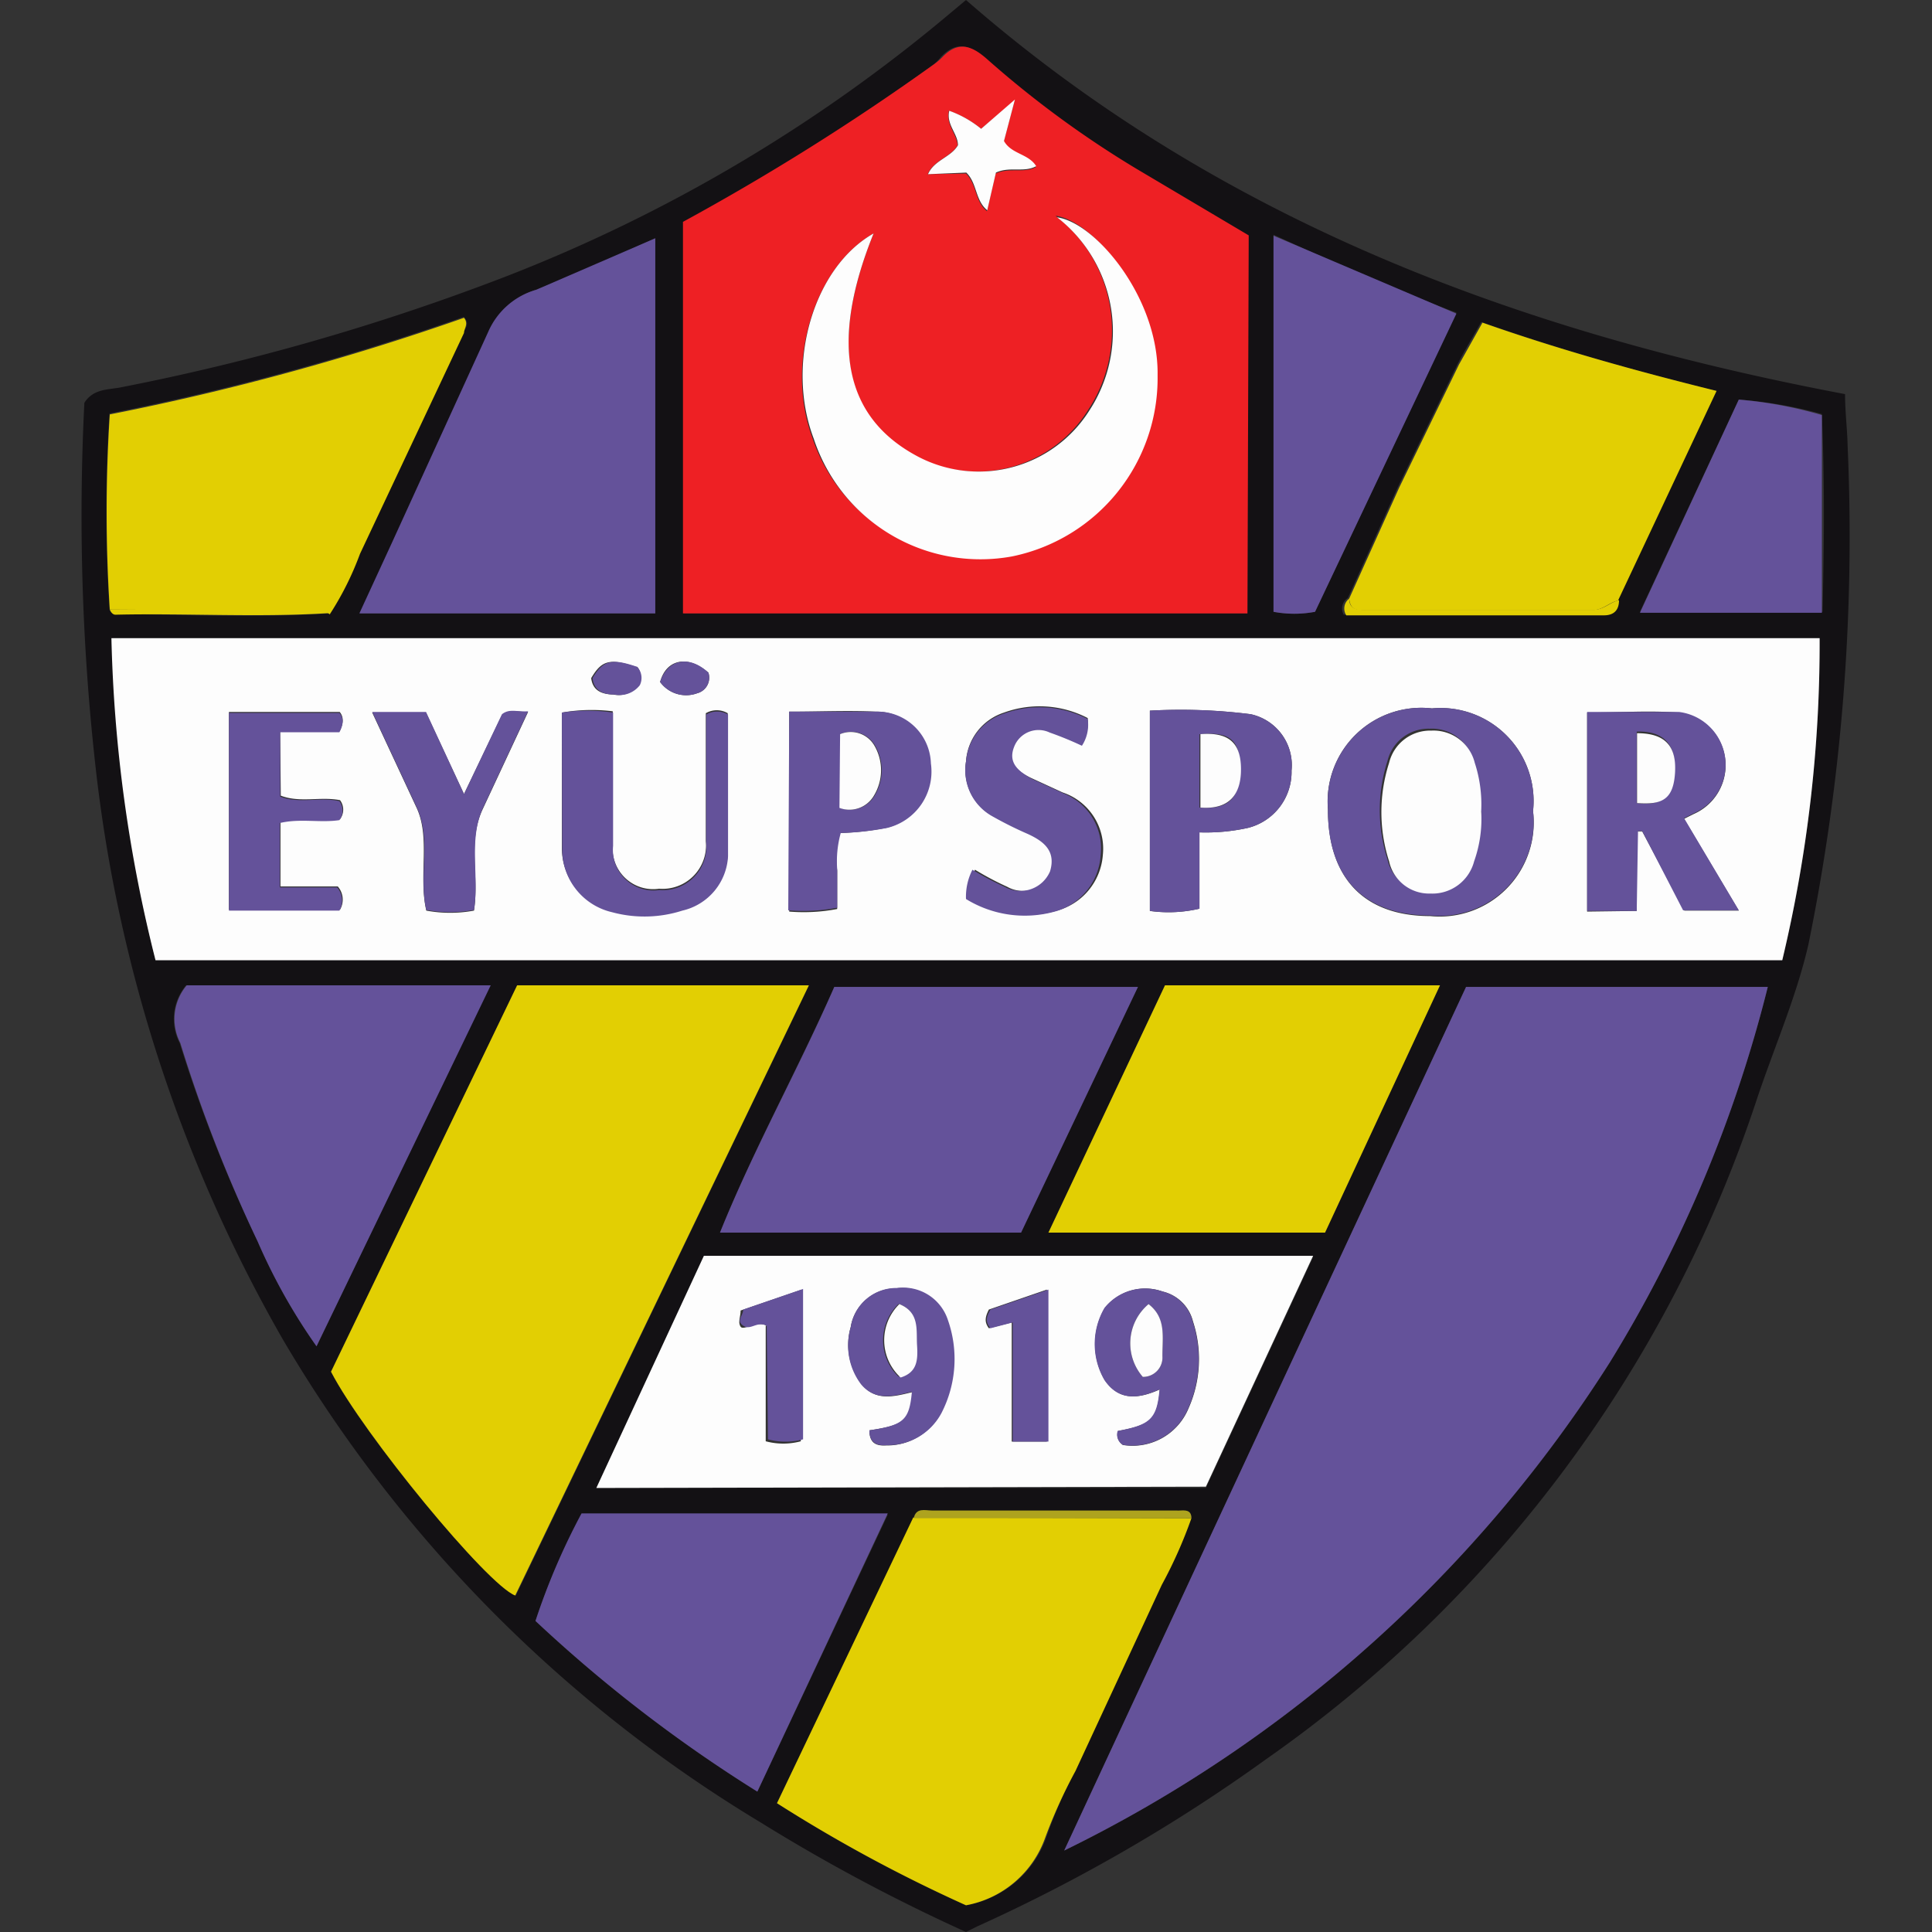
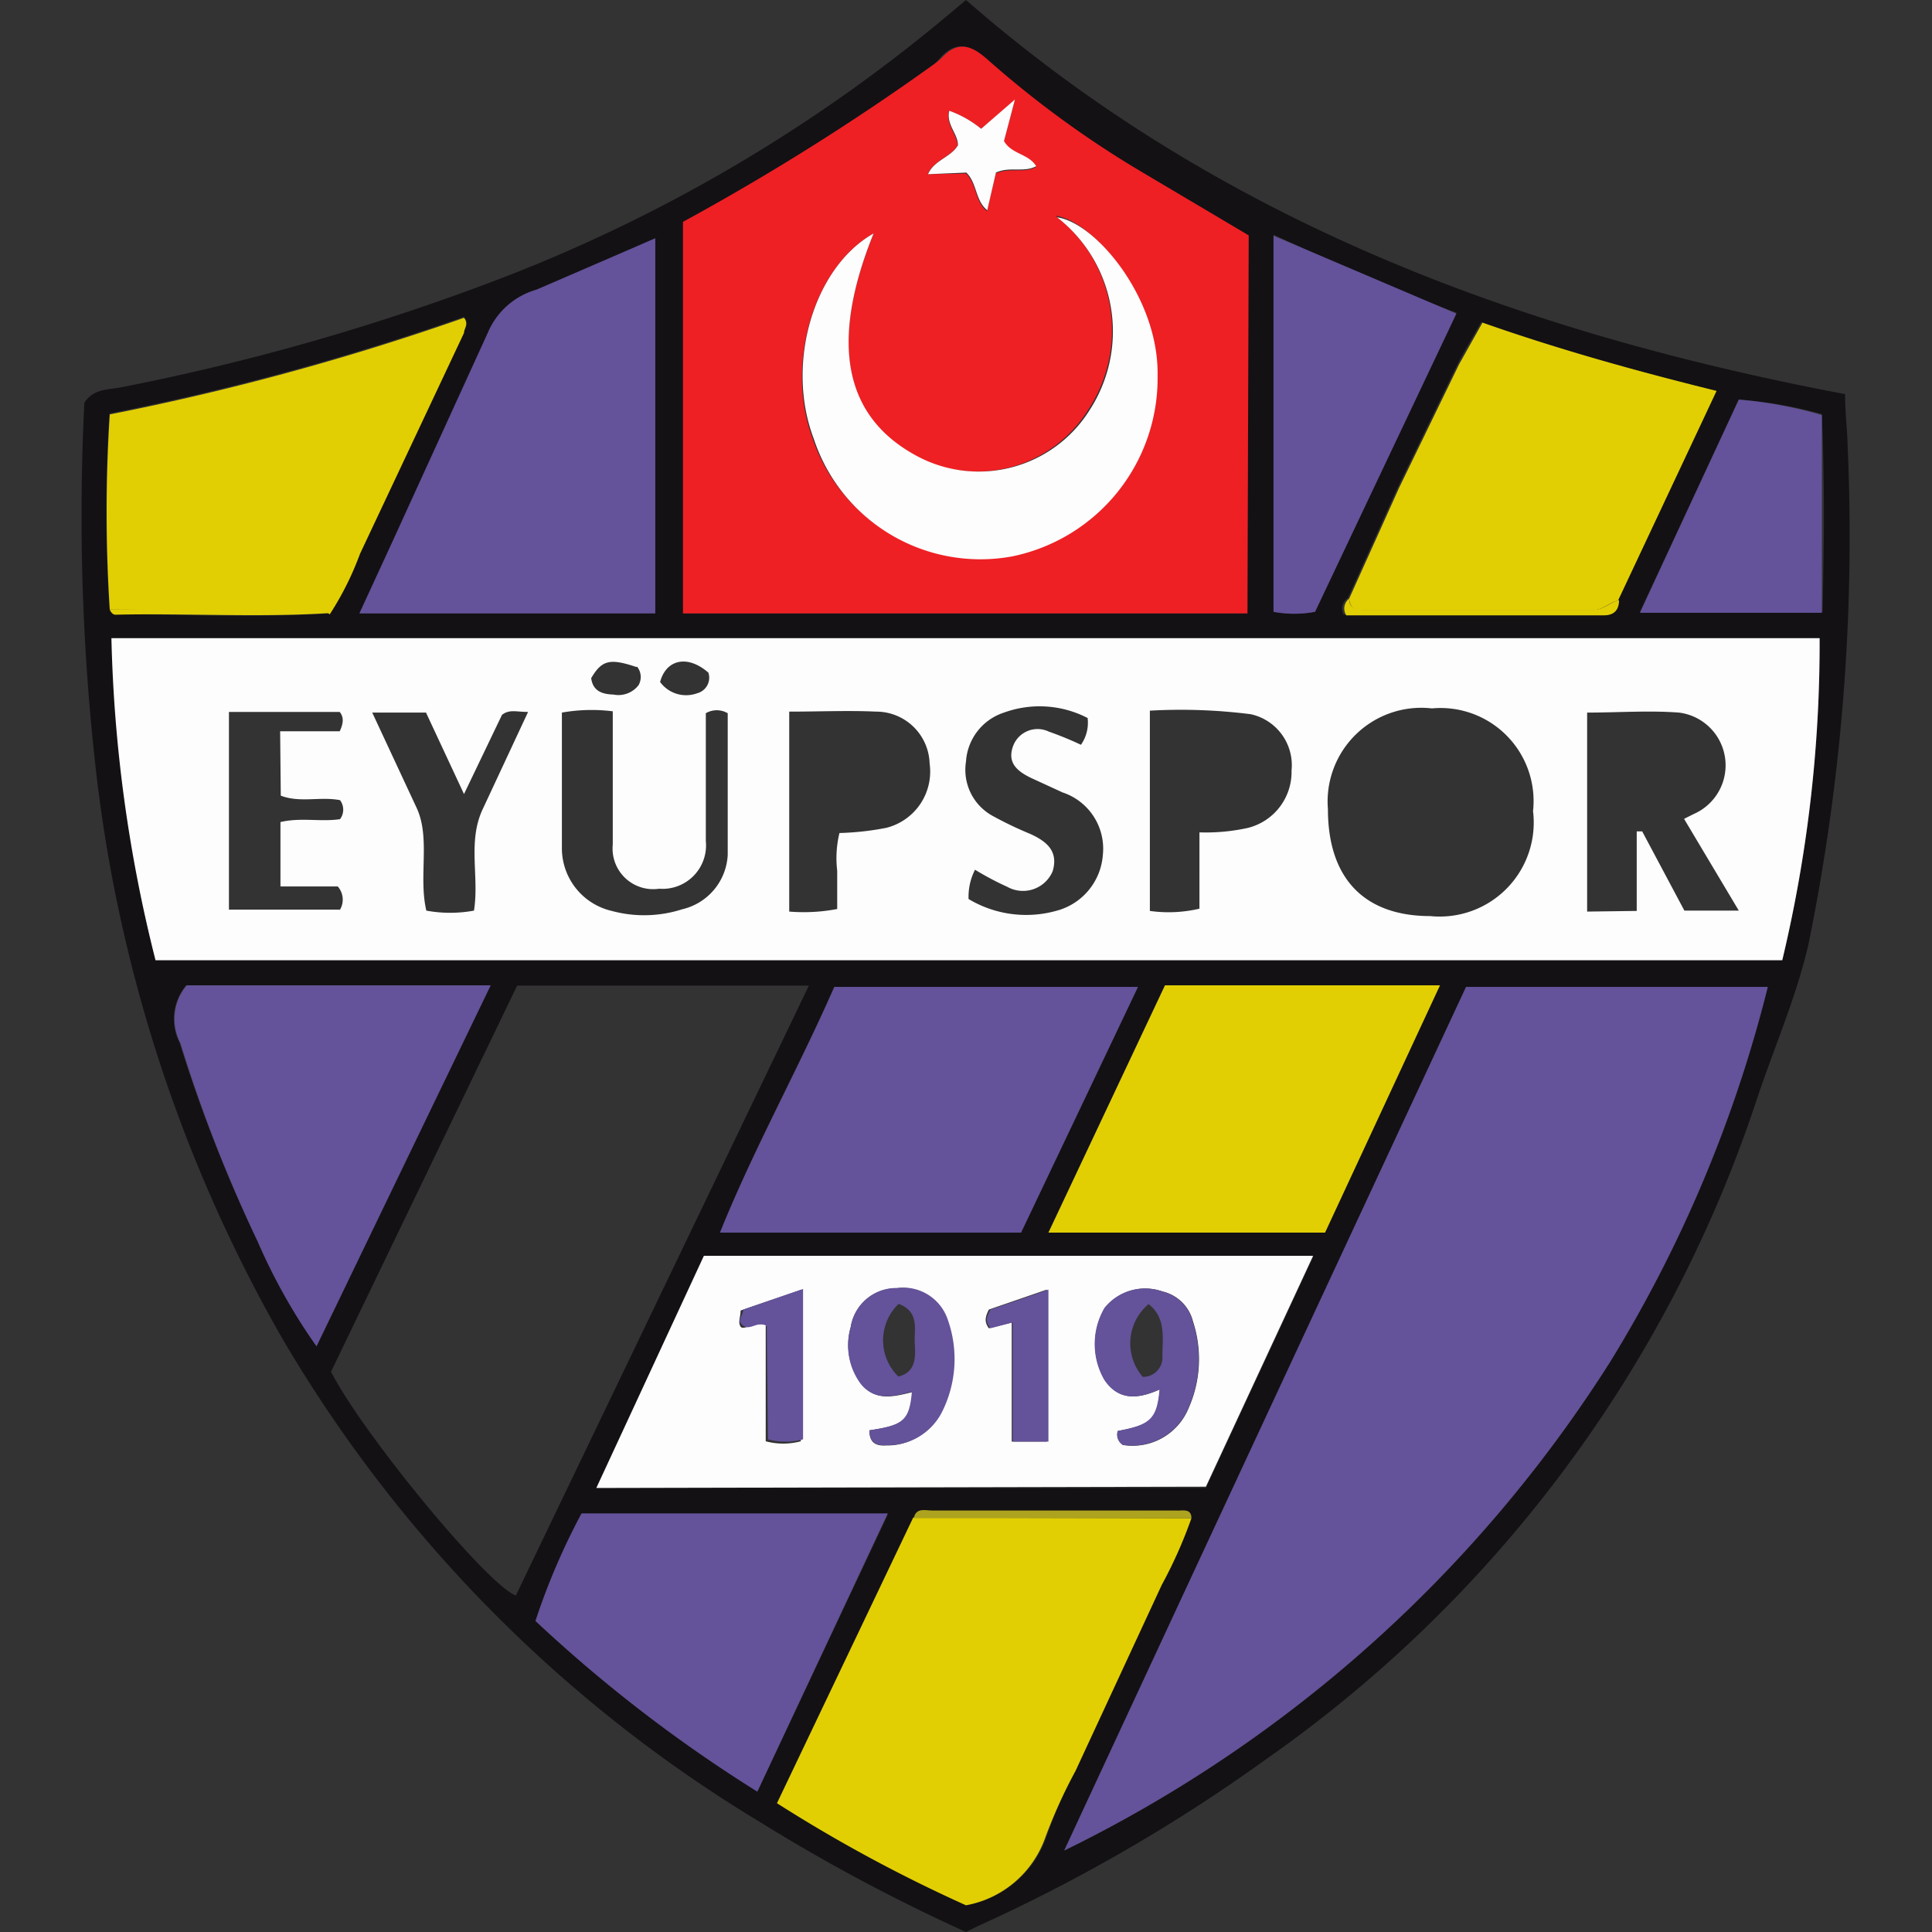
<svg xmlns="http://www.w3.org/2000/svg" width="60" height="60">
  <rect width="100%" height="100%" fill="#333333" stroke="none" />
  <path d="M30 0c7.86 6.86 17.21 10.33 27.3 12.24 0 .57.07 1.09.08 1.62a63.29 63.29 0 0 1-1.22 15.48c-.38 1.65-1.08 3.23-1.62 4.86a40.5 40.5 0 0 1-15.2 20.42 52 52 0 0 1-9 5.21L30 60a55.94 55.94 0 0 1-6.39-3.41 42.83 42.83 0 0 1-14.83-15A46 46 0 0 1 3 24.1a70.12 70.12 0 0 1-.38-11.59c.29-.46.78-.4 1.18-.49a71.19 71.19 0 0 0 11.85-3.41A48.89 48.89 0 0 0 29.51.41zM10.23 19.05a9.44 9.44 0 0 0 .94-1.88l3.23-6.86c.07-.14.19-.28 0-.47a80.05 80.05 0 0 1-11 3 47.11 47.11 0 0 0 0 6.06c0 .1.09.17.19.17 2.22.02 4.41.12 6.64-.02zm40-.4l3.06-6.51C50.8 11.52 48.4 10.85 46 10c-.26.47-.51.87-.73 1.3l-1.86 3.83-1.55 3.44a.39.39 0 0 0-.13.52h8c.38.03.5-.15.52-.44zM28.36 47.17L24.13 56A46.36 46.36 0 0 0 30 59.17a3.23 3.23 0 0 0 2.49-2.1 16 16 0 0 1 .89-2.07l2.68-5.78a14.18 14.18 0 0 0 .94-2.07c0-.33-.29-.22-.47-.22h-7.61c-.21 0-.49-.1-.56.24zM4.83 29.82h50.52a42.32 42.32 0 0 0 1.16-10h-53a44.76 44.76 0 0 0 1.32 10zm40.7.83Q39.31 44 33.05 57.47A41.79 41.79 0 0 0 50 42.3a41.27 41.27 0 0 0 4.9-11.65zm-6.79-11.6V7.3l-3.49-2.07a31.34 31.34 0 0 1-4.62-3.39c-.48-.43-.91-.6-1.41-.07A1.78 1.78 0 0 1 29 2a74.78 74.78 0 0 1-7.75 4.9v12.15zM10.28 42.6c1 1.95 4.86 6.63 5.74 6.95l9.1-18.94h-9.06zm8.24 3.61h18.93l3.33-7.17H21.86zm13.19-7.93l3.63-7.63h-9.43c-1.15 2.59-2.49 5-3.55 7.63zM20.35 19.05V7.4c-1.3.57-2.48 1.14-3.7 1.6a2.32 2.32 0 0 0-1.46 1.31l-3 6.57-1 2.17zm12.21 19.23h8.59l3.57-7.68h-8.54zM9.83 41.81l5.39-11.21H5.78a1.62 1.62 0 0 0-.2 1.79A45.66 45.66 0 0 0 8 38.55a18.13 18.13 0 0 0 1.83 3.26zm13.69 13.83l4.05-8.6h-9.51a20.8 20.8 0 0 0-1.43 3.3 44.57 44.57 0 0 0 6.89 5.3zM40.84 19l4.39-9.29c-2-.74-3.76-1.54-5.68-2.42V19a3.49 3.49 0 0 0 1.29 0zm15.74-6.14a13.14 13.14 0 0 0-2.58-.45L50.93 19h5.67c.05-2 .07-4.06-.02-6.11z" fill="#131114" />
  <path d="M4.83 29.82a44.76 44.76 0 0 1-1.37-10h53.05a42.32 42.32 0 0 1-1.16 10zm42.78-4.63A2.89 2.89 0 0 0 44.47 22a2.91 2.91 0 0 0-3.23 3.13c0 2.14 1.12 3.32 3.18 3.32a2.92 2.92 0 0 0 3.19-3.26zm3.22 3.1v-2.47H51l1.31 2.46H54l-1.7-2.85.3-.15a1.65 1.65 0 0 0-.46-3.15c-.94-.07-1.88 0-2.85 0v6.18zm-13.58-2.44a6.06 6.06 0 0 0 1.51-.14 1.79 1.79 0 0 0 1.35-1.78 1.62 1.62 0 0 0-1.27-1.75 17.25 17.25 0 0 0-3.13-.11v6.22a4.22 4.22 0 0 0 1.54-.07zM24.51 22.1v6.21a5.53 5.53 0 0 0 1.49-.08v-1.19a3.3 3.3 0 0 1 .07-1.17 8.7 8.7 0 0 0 1.45-.16 1.8 1.8 0 0 0 1.35-2 1.66 1.66 0 0 0-1.67-1.61c-.85-.04-1.75 0-2.69 0zm-7.06 0v4.27A2 2 0 0 0 19 28.29a3.85 3.85 0 0 0 2.18-.05 1.83 1.83 0 0 0 1.42-1.69v-4.4a.67.67 0 0 0-.68 0v.65 3.32a1.35 1.35 0 0 1-1.45 1.48 1.26 1.26 0 0 1-1.44-1.37v-4.14a5.3 5.3 0 0 0-1.58.04zm-8.75.61h1.85c.12-.25.13-.44 0-.6H7.11v6.14h3.45a.62.62 0 0 0-.07-.72H8.71v-2c.63-.15 1.25 0 1.85-.09a.49.49 0 0 0 0-.59c-.61-.12-1.24.09-1.84-.14zm25.08-.41a3.24 3.24 0 0 0-2.6-.17A1.71 1.71 0 0 0 30 23.65a1.63 1.63 0 0 0 .83 1.69 11.7 11.7 0 0 0 1.17.56c.5.23.88.53.69 1.16a1 1 0 0 1-1.41.48 9.13 9.13 0 0 1-1-.53 1.84 1.84 0 0 0-.2.91 3.48 3.48 0 0 0 2.71.37 1.94 1.94 0 0 0 1.46-1.74A1.84 1.84 0 0 0 33 24.61l-1-.46c-.4-.2-.74-.46-.53-1a.81.81 0 0 1 1.1-.43 10.69 10.69 0 0 1 1 .41 1.19 1.19 0 0 0 .21-.8zm-19.37 2.36l-1.18-2.53h-1.67l1.37 2.94c.45.94.06 2.14.31 3.21a4.07 4.07 0 0 0 1.48 0c.17-1.07-.21-2.15.28-3.17l1.4-3c-.36 0-.58-.09-.81.09zM22 20.89c-.64-.56-1.31-.42-1.5.29a1 1 0 0 0 1.15.35.5.5 0 0 0 .35-.64zm-2.25-.18c-.81-.27-1.06-.21-1.39.35.05.4.34.5.69.51a.79.79 0 0 0 .78-.29.51.51 0 0 0-.04-.57z" fill="#fdfdfd" />
  <path d="M45.53,30.65H54.9A41.27,41.27,0,0,1,50,42.3,41.79,41.79,0,0,1,33.05,57.47Q39.31,44,45.53,30.65Z" fill="#64529a" />
  <path d="M38.74 19.05H21.21V6.89A74.78 74.78 0 0 0 29 2a1.78 1.78 0 0 0 .26-.22c.5-.53.93-.36 1.41.07a31.34 31.34 0 0 0 4.62 3.39l3.49 2.07zM27.13 7.25c-1.87 1.06-2.74 4.05-1.91 6.32a5.45 5.45 0 0 0 6.16 3.66 5.65 5.65 0 0 0 4.52-5.62c0-2.41-1.93-4.75-3.12-4.91a4.49 4.49 0 0 1 1 6.05 4.06 4.06 0 0 1-5.34 1.42c-2.22-1.17-2.69-3.5-1.31-6.92zM30.47 4a3.34 3.34 0 0 0-1-.56c-.1.43.24.71.27 1.07-.22.38-.74.46-.93.9L30 5.39c.34.33.27.86.65 1.17l.27-1.17c.43-.2.87 0 1.25-.2-.23-.39-.76-.37-1-.78l.34-1.29z" fill="#ee2024" />
-   <path d="M10.28 42.6l5.78-12h9.06L16 49.55c-.86-.32-4.71-5-5.72-6.95z" fill="#e2cf03" />
  <path d="M18.52 46.21L21.86 39h18.92l-3.33 7.17zM27 44.42c0 .36.17.49.51.47a1.88 1.88 0 0 0 1.7-1 3.66 3.66 0 0 0 .2-2.88 1.46 1.46 0 0 0-1.58-1 1.43 1.43 0 0 0-1.41 1.2 2 2 0 0 0 .35 1.79c.44.53 1 .37 1.58.23-.08.88-.26 1.03-1.35 1.19zm7.84.45a1.88 1.88 0 0 0 2.07-1.13 3.76 3.76 0 0 0 .14-2.7 1.27 1.27 0 0 0-.94-.93 1.61 1.61 0 0 0-1.8.51 2.22 2.22 0 0 0 0 2.24c.45.66 1.06.58 1.71.29-.08.93-.27 1.1-1.3 1.29a.37.37 0 0 0 .15.43zm-3.42-3.8v3.7h1.09v-4.72l-1.8.62c-.11.22-.15.38 0 .58zm-7.64.1v3.59a2.1 2.1 0 0 0 1.09 0v-4.7L23 40.7c0 .2-.09.36 0 .5s.5-.2.81-.03z" fill="#fdfdfd" />
  <path d="M37 47.15a14.18 14.18 0 0 1-.92 2.07L33.4 55a16 16 0 0 0-.94 2.07 3.23 3.23 0 0 1-2.46 2.1A46.36 46.36 0 0 1 24.13 56l4.23-8.87z" fill="#e2cf03" />
-   <path d="M31.71 38.28h-9.35c1.06-2.63 2.4-5 3.55-7.63h9.43zM20.35 19.05h-9.19l1-2.17 3-6.57A2.32 2.32 0 0 1 16.65 9l3.7-1.6z" fill="#64529a" />
+   <path d="M31.71 38.28h-9.35c1.06-2.63 2.4-5 3.55-7.63h9.43M20.35 19.05h-9.19l1-2.17 3-6.57A2.32 2.32 0 0 1 16.65 9l3.7-1.6z" fill="#64529a" />
  <path d="M32.56 38.28l3.62-7.68h8.54l-3.57 7.68zm9.34-19.69l1.55-3.44 1.86-3.83.73-1.3c2.36.83 4.76 1.5 7.27 2.12l-3.06 6.51c-.28.06-.47.3-.81.3h-7c-.23-.01-.5.05-.54-.36zm-38.49.34a47.11 47.11 0 0 1 0-6.06 80.05 80.05 0 0 0 11-3c.15.19 0 .33 0 .47l-3.23 6.86a9.44 9.44 0 0 1-.94 1.88c-.22-.19-.48-.11-.73-.11z" fill="#e2cf03" />
  <path d="M9.83 41.81A18.13 18.13 0 0 1 8 38.55a45.66 45.66 0 0 1-2.4-6.16 1.62 1.62 0 0 1 .2-1.79h9.44zm13.69 13.83a44.57 44.57 0 0 1-6.89-5.3A20.8 20.8 0 0 1 18.06 47h9.51l-4.05 8.64zM40.84 19a3.49 3.49 0 0 1-1.29 0V7.32l5.68 2.42zm15.74-6.11v6.14h-5.65L54 12.41a13.14 13.14 0 0 1 2.58.48z" fill="#64529a" />
  <path d="M37 47.15h-8.62c.07-.34.35-.24.56-.24h7.59c.16.02.47-.09.47.24z" fill="#aea31e" />
  <path d="M41.9 18.59c0 .37.31.35.57.35h7c.34 0 .53-.24.81-.3 0 .29-.14.47-.47.47h-8a.39.39 0 0 1 .09-.52zm-38.49.34H9.5c.25 0 .51-.08.73.11-2.21.14-4.42 0-6.63.05-.1.01-.16-.09-.19-.16z" fill="#e2cf03" />
-   <path d="M47.61 25.19a2.92 2.92 0 0 1-3.19 3.24c-2.06 0-3.2-1.18-3.18-3.32A2.91 2.91 0 0 1 44.47 22a2.89 2.89 0 0 1 3.14 3.19zm-1.64 0a4.16 4.16 0 0 0-.22-1.56 1.32 1.32 0 0 0-1.35-1 1.31 1.31 0 0 0-1.31 1 5 5 0 0 0 0 3.06 1.27 1.27 0 0 0 1.28 1 1.34 1.34 0 0 0 1.36-1 3.94 3.94 0 0 0 .27-1.5zm4.86 3.1h-1.54v-6.18h2.85a1.65 1.65 0 0 1 .46 3.15l-.3.15 1.7 2.86h-1.73L51 25.81h-.13zm0-3.35c.78.1 1.14-.2 1.18-1s-.33-1.25-1.18-1.22zm-13.58.91v2.37a4.22 4.22 0 0 1-1.54.07v-6.22a17.25 17.25 0 0 1 3.13.11 1.62 1.62 0 0 1 1.27 1.75 1.79 1.79 0 0 1-1.35 1.78 6.06 6.06 0 0 1-1.51.14zm0-3.05v2.28c.91.07 1.26-.29 1.26-1.22s-.36-1.13-1.23-1.06zm-12.74-.7h2.73a1.66 1.66 0 0 1 1.67 1.61 1.8 1.8 0 0 1-1.35 2 8.7 8.7 0 0 1-1.45.16A3.3 3.3 0 0 0 26 27v1.19a5.53 5.53 0 0 1-1.52.08zm1.58.7v2.29a.88.88 0 0 0 1.07-.38 1.52 1.52 0 0 0 0-1.58.85.85 0 0 0-1.07-.33zm-8.64-.67a5.3 5.3 0 0 1 1.59 0v4.14a1.26 1.26 0 0 0 1.44 1.37 1.35 1.35 0 0 0 1.45-1.48v-3.32-.65a.67.67 0 0 1 .68 0v4.4a1.83 1.83 0 0 1-1.42 1.69 3.85 3.85 0 0 1-2.18.05 2 2 0 0 1-1.55-1.89l-.01-4.31zm-8.75.61v2c.6.23 1.23 0 1.84.14a.49.49 0 0 1 0 .59c-.6.09-1.22-.06-1.85.09v2h1.78a.62.62 0 0 1 .07.72H7.11v-6.14h3.43c.14.16.13.35 0 .6zm25.08-.41a1.19 1.19 0 0 1-.18.83 10.69 10.69 0 0 0-1-.41.81.81 0 0 0-1.1.43c-.21.51.13.77.53 1l1 .46a1.84 1.84 0 0 1 1.15 1.94 1.94 1.94 0 0 1-1.46 1.74 3.48 3.48 0 0 1-2.72-.4 1.84 1.84 0 0 1 .2-.91 9.13 9.13 0 0 0 1 .53 1 1 0 0 0 1.41-.48c.19-.63-.19-.93-.69-1.16a11.7 11.7 0 0 1-1.12-.56 1.63 1.63 0 0 1-.8-1.69 1.71 1.71 0 0 1 1.18-1.49 3.24 3.24 0 0 1 2.6.17zm-19.37 2.33l1.18-2.48c.23-.18.45-.07.81-.09l-1.4 3c-.46 1-.11 2.1-.28 3.17a4.07 4.07 0 0 1-1.48 0c-.25-1.07.18-2.18-.31-3.21l-1.37-2.94h1.67zM22 20.89a.5.5 0 0 1-.35.64 1 1 0 0 1-1.15-.35c.23-.71.9-.85 1.5-.29zm-2.21-.18a.51.51 0 0 1 .08.57.79.79 0 0 1-.78.29c-.35 0-.64-.11-.69-.51.33-.56.6-.62 1.39-.35z" fill="#64529a" />
  <path d="M27.13 7.25c-1.38 3.42-.91 5.71 1.36 6.92a4.06 4.06 0 0 0 5.34-1.42 4.49 4.49 0 0 0-1-6c1.19.16 3.16 2.5 3.12 4.91a5.65 5.65 0 0 1-4.52 5.62 5.45 5.45 0 0 1-6.16-3.66c-.88-2.32-.01-5.31 1.86-6.37zM30.47 4l1.05-.91-.34 1.29c.23.41.76.39 1 .78-.38.21-.82 0-1.25.2l-.27 1.17c-.38-.31-.31-.84-.65-1.17l-1.19.05c.19-.44.71-.52.93-.9 0-.36-.37-.64-.27-1.07a3.34 3.34 0 0 1 .99.56z" fill="#fdfdfd" />
  <path d="M27 44.42c1.06-.16 1.24-.31 1.32-1.2-.56.14-1.14.3-1.58-.23a2 2 0 0 1-.32-1.77A1.43 1.43 0 0 1 27.86 40a1.46 1.46 0 0 1 1.58 1 3.66 3.66 0 0 1-.2 2.88 1.88 1.88 0 0 1-1.7 1c-.34.03-.54-.1-.54-.46zm.9-3.92a1.57 1.57 0 0 0 0 2.25c.52-.13.54-.55.51-1s.16-.99-.48-1.25zm6.97 4.37a.37.37 0 0 1-.16-.43c1-.19 1.22-.36 1.3-1.29-.65.29-1.26.37-1.71-.29a2.22 2.22 0 0 1 0-2.24 1.61 1.61 0 0 1 1.8-.51 1.27 1.27 0 0 1 .94.93 3.76 3.76 0 0 1-.14 2.7 1.88 1.88 0 0 1-2.03 1.13zm.62-2.11a.6.6 0 0 0 .61-.64c0-.57.12-1.19-.43-1.62a1.59 1.59 0 0 0-.18 2.26zm-4.04-1.69l-.69.18c-.17-.2-.13-.36 0-.58l1.8-.62v4.72h-1.11zm-7.64.1c-.31-.15-.5.16-.73 0s0-.3 0-.5l1.86-.64v4.67a2.1 2.1 0 0 1-1.09 0z" fill="#64529a" />
-   <path d="M46 25.19a3.94 3.94 0 0 1-.22 1.56 1.34 1.34 0 0 1-1.36 1 1.27 1.27 0 0 1-1.28-1 5 5 0 0 1 0-3.06 1.31 1.31 0 0 1 1.31-1 1.32 1.32 0 0 1 1.35 1 4.16 4.16 0 0 1 .2 1.5zm4.84-.25v-2.17c.85 0 1.23.38 1.18 1.22s-.4 1.01-1.18.95zM37.28 22.8c.87-.07 1.25.26 1.26 1.06s-.35 1.29-1.26 1.22zm-11.19 0a.85.85 0 0 1 1.05.33 1.52 1.52 0 0 1 0 1.58.88.88 0 0 1-1.07.38zm1.84 17.7c.64.26.52.81.55 1.28s0 .84-.51 1a1.57 1.57 0 0 1-.04-2.28zm7.56 2.26a1.59 1.59 0 0 1 .18-2.26c.55.43.43 1 .43 1.62a.6.6 0 0 1-.61.64z" fill="#fdfdfd" />
</svg>